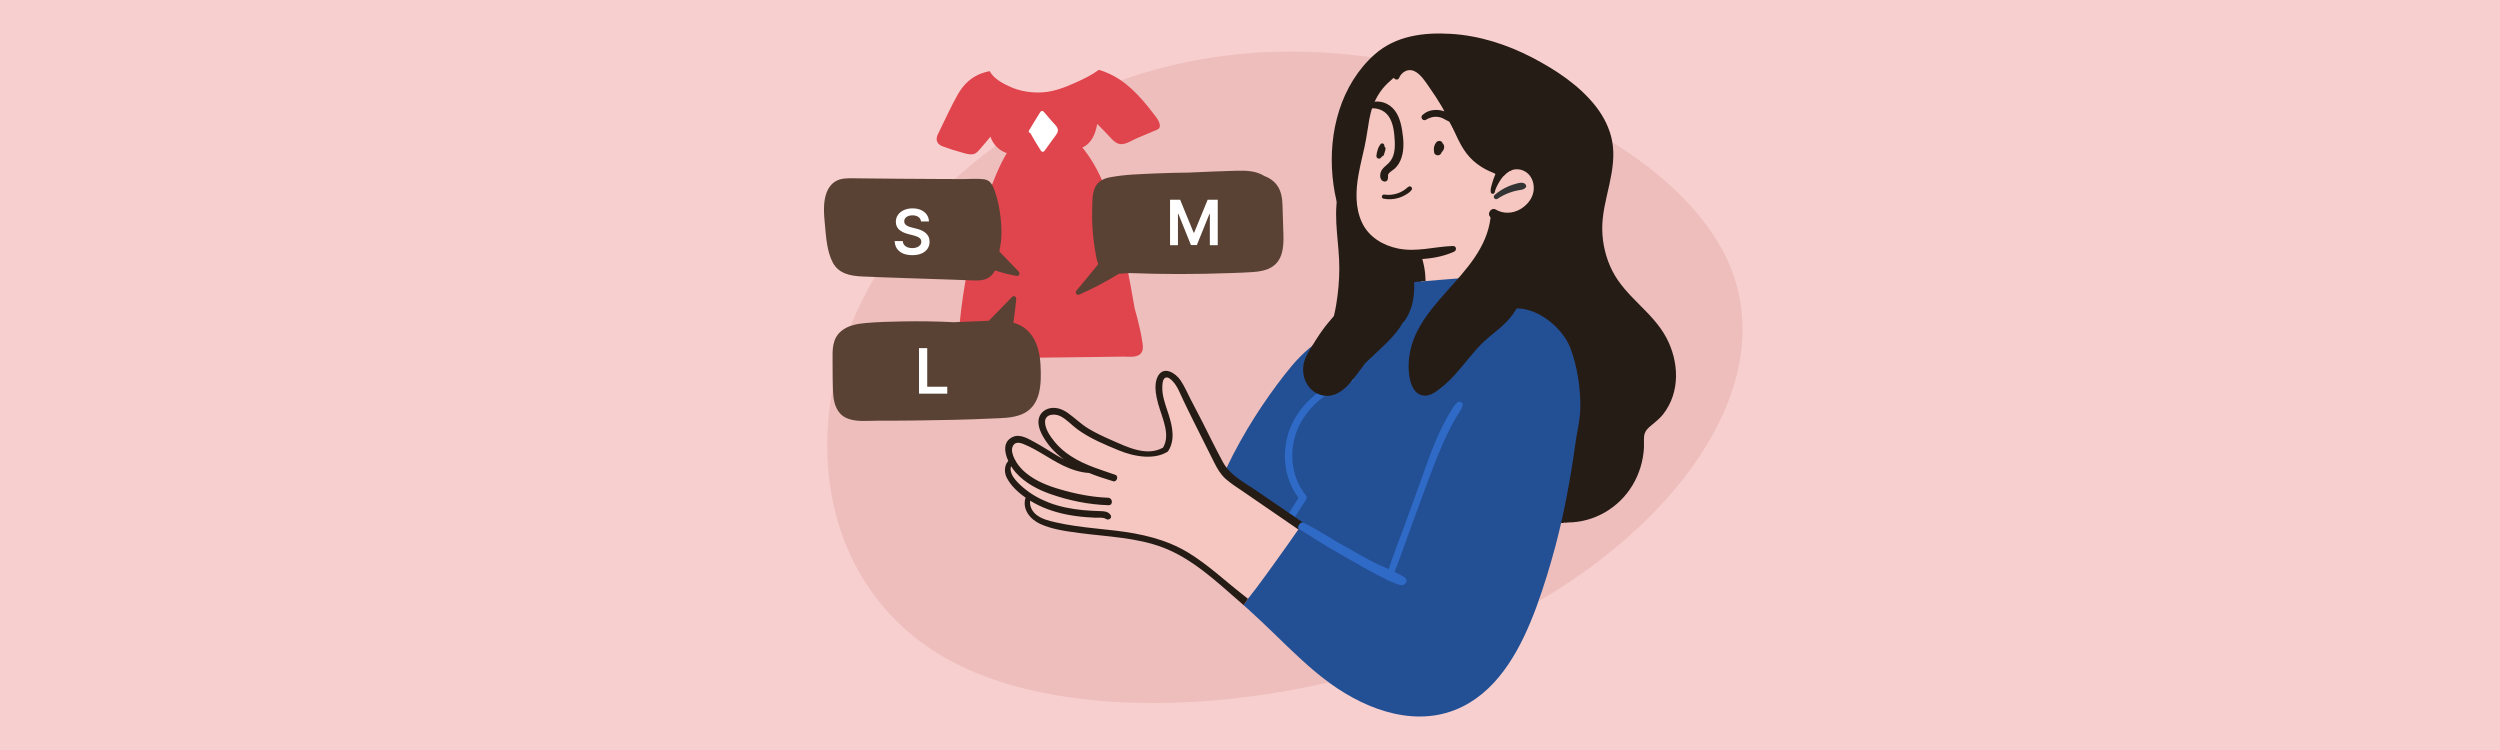
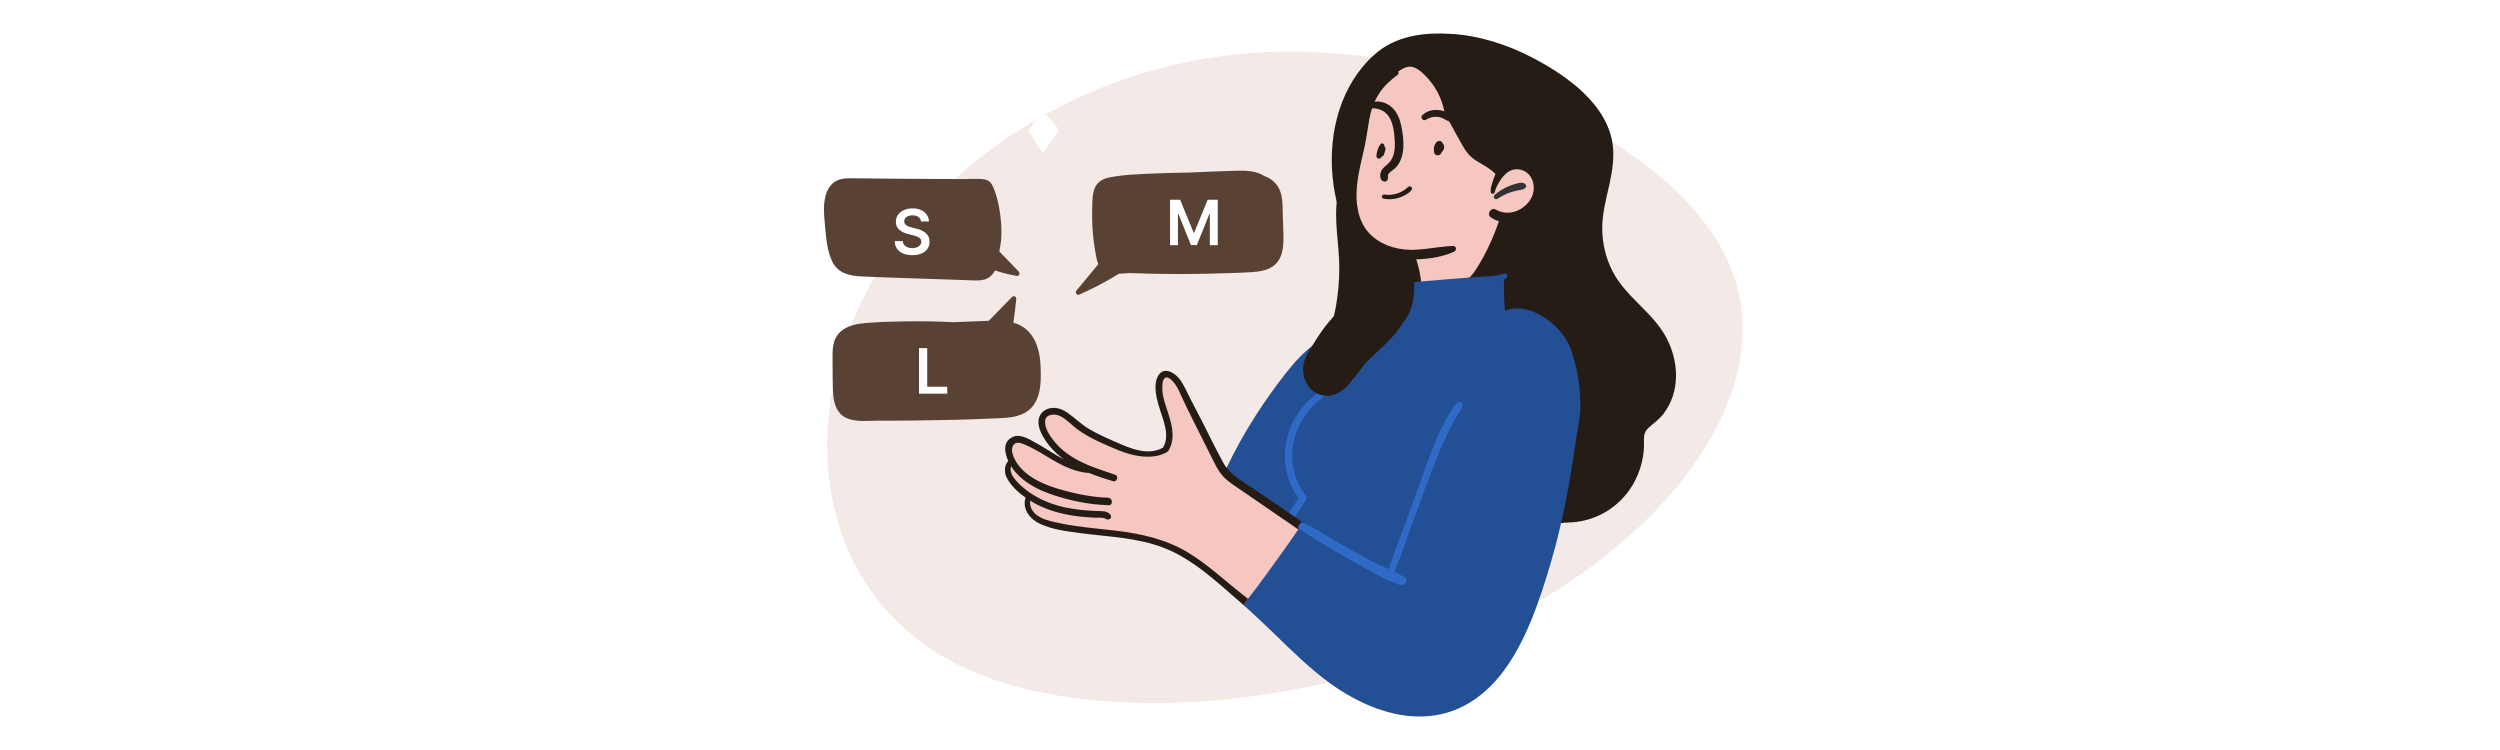
<svg xmlns="http://www.w3.org/2000/svg" id="a" width="1000" height="300" viewBox="0 0 1000 300">
  <defs>
    <style>.b{fill:#8a200a;opacity:.1;}.c{fill:#f8cfcf;}.d{fill:#f5c7c0;}.e{fill:#fff;}.f{fill:#333;}.g{fill:#e0444c;}.h{fill:#234f94;}.i{fill:#2f6ac7;}.j{fill:#594234;}.k{fill:#261c16;}</style>
  </defs>
-   <rect class="c" width="1000" height="300" />
  <path class="b" d="M691.506,105.233c21.486,49.073-22.137,109.126-91.477,143.635-69.665,34.508-165.049,43.695-218.112,16.358-53.063-27.338-63.48-91.424-37.111-144.979,26.369-53.555,89.198-97.026,164.072-99.491,74.549-2.689,161.142,35.404,182.628,84.478Z" />
  <g>
    <g>
      <path class="k" d="M666.502,135.01c-5.498-10.28-16.233-16.192-21.553-26.638-2.591-5.085-3.969-10.831-4.052-16.55-.096-6.105,1.53-12.003,2.825-17.901,1.268-5.788,2.247-11.782,1.103-17.68-.978-4.961-3.321-9.55-6.353-13.505-6.601-8.53-16.165-14.8-25.549-19.692-10.087-5.237-21.139-8.806-32.48-9.495-10.914-.675-22.201,.717-30.676,8.296-6.629,5.912-11.341,13.725-14.056,22.214-5.416,16.937-3.321,36.519,4.644,52.132,2.605,5.113,5.815,9.881,9.619,14.139-.689,6.629-.386,13.312,1.599,19.72,2.742,8.889,8.791,15.958,16.495,20.822,8.419,5.306,18.052,8.475,27.616,10.832,9.453,2.329,19.582,4.341,29.311,2.687,.537,1.475,1.047,2.963,1.488,4.479,1.13,3.789,1.916,7.662,1.875,11.658-.042,3.927-.882,7.799-1.847,11.589-.979,3.858-2.109,7.704-2.743,11.645-.112,.744-.204,1.484-.156,2.2-1.52,.511-1.136,3.167,.776,3.229,.303,.014,.593,.014,.896,.014,.141-.039,.274-.122,.409-.189,.419,.119,.861,.133,1.3-.018,10.597-.028,20.464-5.691,26.018-14.911,2.715-4.52,4.299-9.757,4.575-15.007,.083-1.502-.083-3.018,.055-4.52,.151-1.599,.896-2.66,2.053-3.707,1.943-1.709,3.996-3.128,5.609-5.223,6.904-8.861,6.311-21.057,1.199-30.62Z" />
      <path class="d" d="M608.142,67.347c-3.5-.455-6.38,1.35-8.916,3.528-1.392-2.026-3.445-3.445-5.636-4.74-1.516-.91-3.101-1.737-4.493-2.839-1.667-1.296-2.866-2.977-3.914-4.796-2.384-4.093-4.534-8.324-6.918-12.416-.124-.22-.248-.427-.372-.634-.84-5.03-2.949-9.757-6.339-13.615-1.681-1.916-3.872-4.299-6.408-5.016-2.536-.717-4.768,1.102-6.78,2.412-2.205,1.447-4.314,3.101-5.953,5.181-1.241,1.575-2.034,3.348-2.649,5.207-1.033,.437-1.476,1.586-1.788,2.721-.571,2.077-1.011,4.203-1.494,6.305-.513,1.153-.793,2.393-.825,3.684-.782,3.42-1.562,6.84-2.298,10.271-.907,4.234-1.946,8.489-2.501,12.787-.356,2.767-.478,6.413,1.202,8.858,.008,.352,.032,.705,.073,1.059,.414,3.624,1.929,7.055,4.327,9.798,4.837,5.54,12.402,7.745,19.596,7.304,1.365,3.845,2.246,7.759,2.55,11.865,.083,1.212,1.378,2.204,2.577,1.736,3.432-1.323,7.194-.992,10.748-1.764,3.832-.827,6.326-3.183,8.406-6.394,4.368-6.724,7.51-13.973,9.963-21.553,6.532,.745,13.285-4.479,13.684-11.204,.234-3.817-1.874-7.221-5.843-7.745Z" />
-       <path class="k" d="M604.669,68.064c-.593,.193-1.158,.496-1.681,.896-.509,.4-1.006,.841-1.46,1.337-1.047-.041-2.205-.372-3.266-.771-.868-.331-1.681-.703-2.356-.992-2.37-1.034-4.616-2.481-6.546-4.189-4.368-3.9-6.298-8.999-8.682-14.18-2.466-5.374-5.54-10.377-8.93-15.214-1.585-2.26-3.432-5.306-6.036-6.518-2.494-1.171-5.14,.386-6.105,2.797-.468,1.158-2.398,.51-2.067-.689,1.13-4.148,5.733-6.284,9.674-4.589,2.109,.909,3.721,2.673,5.237,4.327,1.681,1.847,3.321,3.721,4.809,5.719,3.087,4.176,5.705,8.599,7.868,13.312,2.026,4.437,3.762,8.696,7.566,11.934,1.626,1.378,3.445,2.494,5.402,3.335,1.006,.427,2.232,.634,3.39,.965,.964,.262,1.874,.593,2.549,1.213,.427,.399,.634,.854,.634,1.309Z" />
      <path class="k" d="M616.92,78.399c-1.24,4.231-4.396,7.524-8.378,9.316-3.886,1.75-8.819,1.764-12.306-.854-1.667-1.254,.221-4.093,2.012-3.059,3.114,1.819,6.808,1.668,9.922-.152,2.563-1.516,4.686-3.982,5.209-6.973,.51-2.812-.427-6.022-2.798-7.731-1.736-1.24-3.969-1.571-5.912-.882-.593,.193-1.158,.496-1.681,.896-.509,.4-1.006,.841-1.46,1.337-.537,.579-1.033,1.213-1.447,1.86-.896,1.433-1.847,3.101-2.205,4.755-.207,.923-1.461,.771-1.585-.097-.165-1.213,.262-2.467,.607-3.624,.317-1.061,.675-2.122,1.116-3.142,.083-.18,.165-.359,.248-.524,.785-1.585,1.791-2.977,3.225-3.983,.261-.193,.551-.372,.854-.537,3.679-1.984,8.461-1.226,11.493,1.626,3.142,2.921,4.286,7.676,3.087,11.768Z" />
      <path class="f" d="M609.883,73.45c-1.014-.659-2.38-.246-3.468,.038-1.021,.267-2.022,.611-2.993,1.024-2,.851-3.832,1.98-5.486,3.39-.398,.339-.579,.876-.262,1.345,.294,.436,.909,.555,1.345,.262,1.642-1.102,3.429-1.976,5.302-2.611,.886-.3,1.795-.551,2.715-.726,.487-.092,.977-.171,1.466-.25,.716-.115,1.205-.336,1.72-.851,.53-.527,.176-1.287-.339-1.621Z" />
      <path class="k" d="M581.202,98.396c-7.376,.23-14.448,2.506-21.874,1.034-6.093-1.208-11.792-4.589-14.513-10.36-2.857-6.059-2.522-13.025-1.365-19.452,.673-3.735,1.613-7.414,2.418-11.121,.78-3.592,1.206-7.229,1.863-10.84,.655-3.598,1.85-7.003,3.819-10.1,2.004-3.151,4.584-5.418,7.509-7.676,.77-.594,.211-1.986-.793-1.607-6.145,2.317-11.011,8.196-13.016,14.323-1.274,3.895-1.632,7.992-2.404,11.998-.82,4.26-1.935,8.456-2.786,12.709-1.426,7.128-2.033,14.796,.672,21.716,2.561,6.554,7.911,11.038,14.525,13.19,4.028,1.311,8.286,1.684,12.504,1.466,4.796-.248,9.508-1.023,13.884-3.016,1.161-.529,.944-2.306-.444-2.263Z" />
-       <path class="k" d="M570.231,112.437c-1.53,.124-3.046,.248-4.561,.4-.055-3.762-.358-7.524,.151-11.3,.18-1.254,1.902-1.186,2.315-.152,1.351,3.376,2.026,7.194,2.095,11.052Z" />
      <path class="k" d="M577.584,58.162c-.091-.317-.28-.599-.52-.825-.055-.112-.097-.23-.158-.335-.484-.839-1.742-.814-2.329-.136-.5,.577-.816,1.258-.962,2.008-.088,.449-.087,.893-.048,1.334,.01,.334,.046,.668,.119,.997,.032,.146,.161,.29,.299,.401,.147,.17,.326,.314,.496,.387,.307,.132,.616,.174,.946,.109,.321-.063,.653-.223,.86-.487,.071-.11,.143-.219,.215-.328,.051-.108,.085-.219,.11-.333,.065-.074,.124-.154,.194-.224,.166-.168,.299-.328,.429-.527,.396-.606,.555-1.333,.35-2.041Z" />
      <path class="k" d="M554.194,59.752c.069-.354-.002-.738-.265-1.035-.067-.075-.155-.116-.235-.172,.136-.383,.01-.813-.336-1.039-.338-.221-.896-.204-1.15,.158-.243,.347-.491,.705-.686,1.084-.19,.368-.323,.77-.453,1.163-.25,.754-.421,1.523-.495,2.315-.041,.446,.117,.938,.566,1.131,.434,.187,.912,.091,1.235-.259,.145-.157,.272-.328,.401-.498,.331-.091,.63-.293,.757-.624,.278-.725,.467-1.489,.686-2.234l-.026,.009Z" />
      <path class="k" d="M560.844,52.085c-.591-3.636-1.739-7.54-4.873-9.798-3.054-2.2-6.978-2.228-10.093-.152-.845,.563-.178,1.944,.793,1.608,3.235-1.12,6.96,.013,8.864,2.881,1.831,2.761,2.189,6.497,2.364,9.725,.167,3.092-.096,6.518-2.386,8.838-1.189,1.204-2.654,2.049-3.215,3.739-.459,1.381-.311,3.417,1.429,3.692,.675,.107,1.223-.303,1.402-.944,.29-1.037-.301-1.585,.571-2.498,.626-.654,1.479-1.101,2.157-1.707,1.338-1.196,2.214-2.756,2.763-4.451,1.13-3.48,.802-7.378,.224-10.933Z" />
      <path class="k" d="M580.856,47.323c-.731-2.197-3.508-3.158-5.603-3.317-1.159-.088-2.293,.012-3.411,.345-1.147,.342-2.093,.949-2.963,1.759-.429,.399-.339,1.172,.022,1.566,.399,.436,1.046,.538,1.553,.204,.4-.264,.643-.386,.961-.517,.4-.166,.797-.328,1.217-.443,.11-.03,.221-.056,.332-.082,.353-.054,.578-.085,.807-.101,.206-.014,.412-.02,.618-.021,.115,0,.23,.002,.344,.005,.561,.056,.99,.127,1.412,.239,.088,.024,.177,.049,.264,.074,.33,.122,.54,.208,.746,.307,.782,.373,1.516,.88,2.317,1.202,.779,.314,1.669-.366,1.384-1.221Z" />
      <path class="k" d="M564.489,74.757c-.324-.278-.751-.261-1.108-.064-.381,.21-.699,.596-1.044,.866-.336,.263-.687,.507-1.051,.731-.75,.463-1.549,.822-2.387,1.093-1.666,.538-3.429,.712-5.162,.444-1.066-.165-1.389,1.442-.322,1.648,2.015,.39,4.115,.285,6.076-.327,.97-.302,1.909-.729,2.783-1.249,.851-.506,1.938-1.184,2.443-2.051,.202-.346,.061-.844-.228-1.093Z" />
      <path class="d" d="M521.421,214.375c.193,1.034-.028,2.136-.579,3.321-2.315,4.934-6.614,8.695-9.742,13.092-1.75,2.425-3.308,4.989-4.699,7.648-.827,1.584-1.543,4.602-3.776,4.63-2.122,.027-4.451-2.467-5.953-3.707-2.095-1.75-4.024-3.693-5.829-5.747-.028-.027-.262-.262-.262-.262-.069-.083-.11-.179-.151-.289-4.231-3.045-8.393-6.173-12.499-9.384-.414-.331-.386-.758-.165-1.075-4.989-3.197-10.501-5.581-16.247-6.945-.317-.083-.538-.248-.703-.441-1.86-.248-3.707-.469-5.512-.689-3.142-.4-6.298-.73-9.467-.979-2.784-.221-5.65-.193-8.241-1.35-.206-.097-.33-.234-.399-.386-1.654-.014-3.293-.041-4.947-.083-4.796-.138-10.17-.193-14.566-2.384-3.942-1.985-6.78-5.926-6.201-10.46,.042-.303,.179-.524,.345-.703-2.412-1.585-4.465-3.679-5.926-6.187-.937-1.599-2.039-3.652-1.874-5.567,.069-.882,.482-1.695,1.102-2.246-.992-1.488-1.584-3.239-1.447-5.071,.166-2.26,2.026-3.418,4.176-3.293,2.839,.165,5.099,2.177,7.4,3.652,2.55,1.653,5.223,3.073,7.993,4.341,.372,.179,.579,.441,.662,.73,.482,.138,.951,.276,1.406,.413,1.888,.537,3.789,1.006,5.719,1.378,.303,.055,2.122,.358,3.638,.537-3.087-1.35-5.995-3.087-8.668-5.181-1.722-1.35-3.335-2.853-4.823-4.479-.965-1.061-1.791-2.122-2.026-3.445-1.02-1.172-1.833-2.467-2.15-4.01-.469-2.315,.468-5.237,3.032-5.83,2.439-.579,5.085,1.626,6.807,3.39,6.16,2.398,11.121,7.001,16.647,10.514,.234-.11,.496-.179,.799-.083,.11,.028,.206,.069,.317,.111,.841,.262,1.433,.468,2.012,.703,3.569,1.212,7.263,2.012,11.024,2.287,2.287,.165,4.575,.124,6.863-.069,.606-.055,1.309-.11,1.97-.248,.483-.483,.896-.979,1.199-1.544,1.254-2.412,.289-6.091-.221-8.599-.537-2.632-1.323-5.209-2.26-7.731-1.103-2.963-2.095-6.436-.786-9.233-.138-.855,.221-1.668,.841-2.163,.096-.745,1.143-1.213,1.901-.717,.206,.124,.386,.289,.579,.441,.881,.055,1.791,.413,2.507,1.075,2.302,2.122,4.079,5.912,4.437,8.985,.028,.151,.014,.276-.014,.399,.083,.152,.165,.317,.248,.468,.317,.014,.607,.152,.786,.496,1.75,3.486,3.5,6.987,5.25,10.473,.193,.386,.138,.771-.014,1.089,1.943,3.817,4.065,7.552,6.381,11.176,2.687,3.527,5.512,6.725,8.544,9.742,.179,.166,.262,.358,.317,.551,2.619,1.461,5.25,2.908,7.855,4.424,6.394,3.721,12.54,7.841,18.466,12.265,1.061,.799,.055,2.522-1.075,2.246Z" />
      <path class="h" d="M632.029,165.304c-.317,3.895-1.287,7.928-1.815,11.731-1.931,13.891-4.422,27.724-8.022,41.313-2.162,8.162-4.66,16.236-7.535,24.176-.095,.262-.188,.526-.286,.787-5.663,15.132-14.084,31.64-29.173,39.233-17.804,8.957-37.869,1.819-52.999-9.095-8.076-5.843-15.186-12.857-22.311-19.775-3.514-3.404-7.07-6.794-10.708-10.073-.579-.524-1.158-1.034-1.75-1.544,.62-.827,1.212-1.667,1.75-2.535,2.439-3.032,4.741-6.16,7.028-9.302,3.018-4.134,5.981-8.296,8.944-12.457,1.405-1.971,2.784-3.983,4.176-5.981,.51-.744,1.033-1.475,1.557-2.205-.317-.206-.62-.414-.937-.62-3.183-1.571-6.174-3.542-8.916-5.829-1.143-.469-2.287-.924-3.404-1.406-3.073-1.323-6.035-2.866-8.681-4.934-2.935-2.315-5.457-5.085-7.952-7.855-.455-.51-.689-1.13-.372-1.792,3.39-7.124,7.235-14.001,11.479-20.657,3.679-5.76,7.621-11.355,11.838-16.73,3.804-4.851,7.993-9.591,13.202-12.981,5.608-3.652,11.851-4.603,18.356-5.485,5.375-.744,10.721-1.654,16.068-2.577,1.461-1.943,2.508-4.189,3.169-6.532,.662-2.357,.896-4.699,.937-7.056,.014-.771,.014-1.53,0-2.287,1.516-.152,3.032-.276,4.561-.4,1.709-.166,3.432-.303,5.14-.441,4.671-.386,9.343-.758,14.029-1.116,4.051-.317,8.475-.165,12.347-1.433,.868-.29,1.571,.771,.992,1.461-.317,.386-.717,.675-1.143,.923-.11,4.148,.028,8.31,.399,12.444,10.094-3.967,22.837,5.961,26.209,15.088,2.765,7.483,4.034,15.946,3.925,23.893-.009,.677-.045,1.36-.101,2.048Z" />
      <path class="i" d="M540.85,152.565c-8.95,3.34-17.23,9.27-21.37,18.11-4.15,8.88-3.31,19.89,2.94,27.57,.29,.36,.36,1.07,.11,1.46l-4.56,7.11c-.79-.54-1.59-1.09-2.38-1.63,1.27-2.01,2.55-4.03,3.83-6.04-6.29-8.26-7.07-19.92-2.77-29.26,4.37-9.5,13.52-16.61,23.66-18.94,1.05-.24,1.58,1.23,.54,1.62Z" />
      <path class="k" d="M563.204,123.837c-1.419,5.816-5.319,10.198-9.523,14.249-2.508,2.412-5.03,4.81-7.579,7.18-1.97,2.715-3.982,5.416-6.146,7.965-2.976,3.473-7.124,6.242-11.837,4.685-4.796-1.571-7.331-6.476-6.807-11.383,.289-2.632,1.557-4.92,2.908-7.138,1.488-2.425,3.004-4.878,4.671-7.207,1.447-2.026,3.059-3.9,4.671-5.788,.331-1.419,.648-2.852,.882-4.299,.827-4.837,1.268-9.743,1.282-14.649,.055-9.715-2.37-19.472-.689-29.145,.152-.924,1.502-1.309,1.984-.427,1.695,3.197,3.211,6.476,4.589,9.812,.206,.041,.414,.152,.524,.386,.73,1.626,1.309,3.308,1.778,5.016,1.626,2.591,3.114,5.278,4.768,7.869,1.584,2.508,3.486,4.74,5.264,7.083,1.805,.399,3.541,1.13,5.043,2.219,4.327,3.114,5.416,8.612,4.217,13.573Z" />
      <path class="k" d="M521.24,209.065c-.65,.9-1.28,1.81-1.91,2.72-1.05-.72-2.11-1.45-3.16-2.17-.79-.54-1.58-1.08-2.36-1.62-5.45-3.74-10.9-7.47-16.33-11.22-2.43-1.68-5.05-3.27-7.26-5.25-2-1.81-3.29-4.04-4.49-6.42-2.84-5.63-5.65-11.26-8.46-16.9-1.35-2.67-2.63-5.37-3.94-8.07-1.24-2.57-2.3-5.63-4.32-7.72-.63-.66-1.8-1.76-2.81-1.34-1.25,.54-1.27,2.81-1.28,3.9-.07,3.06,.94,6.02,1.89,8.89,1.6,4.8,3.44,10.45,1.14,15.35-.04,.07-.07,.15-.11,.22-.19,.4-.43,.79-.67,1.16-2.68,1.7-5.87,2.22-9.13,2.06-3.66-.17-7.4-1.23-10.46-2.48-5.7-2.35-11.49-4.74-16.52-8.37-2.37-1.71-4.38-4.11-7.03-5.39-2.2-1.06-6.02-.85-6.02,2.37,.01,2.86,2.14,5.85,3.86,7.97,1.79,2.2,4,4.08,6.37,5.62,3.06,2.03,6.38,3.49,9.78,4.74,1.24,.47,2.49,.91,3.75,1.32,1.46,.5,2.91,1,4.35,1.49,1.46,.51,.61,2.99-.85,2.57-3.23-.97-6.49-2.02-9.65-3.31-3.62-.21-7.23-1.44-10.43-2.98-5.35-2.59-10.13-6.28-15.65-8.53-1.74-.72-3.71-1.1-4.52,1.03-.57,1.47,.02,3.2,.71,4.7,.29,.6,.61,1.16,.95,1.7,1.01,1.54,2.29,2.92,3.71,4.09,3.91,3.24,8.85,5.16,13.68,6.56,6.22,1.81,12.66,3.1,19.15,3.34,1.9,.06,2.12,3.04,.19,2.99-7.9-.25-15.74-1.84-23.18-4.45-5.21-1.82-10.29-4.51-13.99-8.69-.58-.66-1.21-1.5-1.8-2.45-.53,1.21,.04,3.03,.74,4.11,1.09,1.66,2.56,3.11,4.07,4.39,3.03,2.61,6.56,4.59,10.28,6.03,4.32,1.68,8.93,2.54,13.53,3.01,2.27,.22,4.55,.33,6.83,.4,1.66,.06,3.26,.04,4.3,1.51,.89,1.21-.75,2.39-1.83,1.63-1.06-.75-3-.44-4.26-.49-1.2-.06-2.41-.13-3.61-.22-2.81-.22-5.62-.59-8.39-1.17-4.81-1.01-9.55-2.68-13.75-5.25-.1-.06-.19-.11-.28-.19-.34,2.26,.8,4.38,2.62,5.77,2.14,1.62,4.86,2.29,7.44,2.88,2.7,.62,5.43,1.1,8.17,1.5,5.31,.77,10.66,1.23,15.99,1.86,10.24,1.23,20.19,3.43,29.09,8.85,7.8,4.76,14.58,11.18,21.77,16.79,.69,.54,1.37,1.08,2.03,1.62-.54,.86-1.13,1.7-1.75,2.53-.65-.58-1.31-1.16-1.97-1.72-9.13-7.98-18.77-16.95-30.26-21.32-10.6-4.02-22.14-4.32-33.24-5.78-5.28-.71-10.99-1.42-15.88-3.66-3.93-1.77-7.37-5.85-5.85-10.53-3.05-2.1-5.96-4.82-7.57-8.02-1.08-2.1-.92-5.09,.66-6.62-1.69-3.63-2.2-7.89,1.9-9.68,2.84-1.25,6.26,.86,8.7,2.19,3.03,1.63,5.88,3.54,8.85,5.3,.92,.55,1.86,1.07,2.81,1.57-.38-.28-.75-.56-1.11-.84-2.38-1.88-4.53-4.1-6.2-6.62-1.54-2.33-3.18-5.36-2.86-8.25,.29-2.54,2.17-4.29,4.61-4.79,2.69-.52,5.16,.5,7.31,2.04,2.79,2.02,5.18,4.41,8.15,6.19,2.9,1.74,5.97,3.16,9.06,4.51,6.19,2.71,14.08,6.75,20.67,3.02,.12-.23,.26-.46,.37-.7,1.48-3.01,.83-6.65-.07-9.74-.92-3.2-2.22-6.3-2.86-9.58-.53-2.63-.84-5.94,.44-8.43,2.33-4.49,7.18-1.38,9.16,1.6,1.59,2.34,2.72,5.11,4.04,7.62,1.49,2.84,2.98,5.68,4.44,8.53,2.81,5.51,5.5,11.13,8.47,16.56,2.84,5.23,8.49,8.05,13.26,11.3,4.38,2.99,8.76,5.98,13.13,8.98,.79,.54,1.59,1.09,2.38,1.63,1.09,.75,2.18,1.5,3.27,2.25Z" />
-       <path class="k" d="M604.917,126.039c-3.431,4.672-8.53,7.662-12.554,11.768-3.693,3.79-6.808,8.089-10.363,12.017-1.695,1.86-3.5,3.638-5.484,5.196-1.929,1.53-4.41,3.514-7.014,3.224-5.099-.565-6.064-7.648-6.064-11.631,.028-24.888,29.766-35.581,32.77-59.366-.234-.785,.11-1.722,1.144-1.681,3.831,.124,7.648,.276,11.479,.386,.799,.014,1.392,.51,1.488,1.323,1.626,12.995,2.839,27.575-5.402,38.765Z" />
      <path class="i" d="M559.759,233.93c-1.213-.4-2.425-.882-3.624-1.419-.634-.276-1.254-.565-1.874-.868-2.15-1.033-4.258-2.191-6.311-3.28-3.762-1.984-7.373-4.203-11.079-6.27-7.455-4.162-11.562-6.945-17.35-10.597-.881-.551,.607-2.963,1.723-2.426,7.662,3.707,9.674,5.65,17.143,9.702,3.858,2.108,8.378,4.878,12.361,6.752,1.64,.758,3.183,1.447,4.713,2.136,.785,.358,1.571,.717,2.343,1.103,1.254,.593,2.494,1.24,3.776,1.984,2.26,1.309,.469,3.942-1.819,3.183Z" />
      <path class="i" d="M585.046,162.175c-.358,1.516-1.392,2.729-2.177,4.052-.731,1.226-1.433,2.467-2.109,3.735-1.406,2.618-2.673,5.306-3.858,8.034-2.398,5.567-4.562,11.204-6.642,16.895-2.301,6.298-4.616,12.596-6.932,18.893-1.833,4.974-3.501,10.06-5.526,14.979-.469,1.171-.965,2.342-1.488,3.486-.041,.096-.11,.193-.179,.262-.634-.276-1.254-.565-1.874-.868,.372-1.391,.772-2.687,1.199-3.983,1.64-5.071,3.638-10.046,5.457-15.048,2.288-6.298,4.589-12.595,6.89-18.907,2.109-5.774,4.038-11.658,6.463-17.322,1.213-2.825,2.522-5.609,3.969-8.309,.675-1.268,1.406-2.508,2.15-3.721,.772-1.254,1.474-2.619,2.701-3.473,.882-.607,2.219,.22,1.957,1.295Z" />
-       <path class="g" d="M463.956,50.249c.055,.73-.441,1.337-1.088,1.612-2.743,1.13-5.471,2.274-8.186,3.459-1.916,.827-4.658,2.715-6.835,2.288-2.163-.427-3.817-2.825-5.264-4.272-1.226-1.254-2.467-2.522-3.693-3.776-.73,3.9-2.094,7.704-5.981,9.468,.138,.138,.262,.262,.331,.358,.854,1.048,1.667,2.15,2.439,3.307,1.543,2.288,2.935,4.754,4.203,7.386,2.646,5.526,4.644,11.603,6.449,17.804,3.321,11.396,5.429,23.482,7.538,35.498,.785,2.646,1.447,5.347,2.053,8.034,.358,1.571,.675,3.155,.909,4.74,.206,1.351,.565,2.825,.11,4.162-1.048,3.045-5.168,2.301-7.676,2.329-7.18,.096-14.345,.193-21.512,.276-7.166,.096-14.346,.193-21.512,.248-3.652,.027-7.29-.028-10.942-.042-3.486-.027-7.083,.193-10.556-.276-.565-.083-.827-.455-.868-.868-.537-.565-.813-1.599-.758-2.673,.772-14.318,2.88-28.388,6.215-41.879,1.654-6.697,3.638-13.202,5.94-19.471,2.122-5.802,4.465-11.755,7.455-16.716-.661-.234-1.295-.51-1.888-.841-2.219-1.254-3.872-3.363-4.657-5.732-1.488,1.792-2.963,3.583-4.506,5.319-.703,.799-1.474,1.557-2.577,1.722-1.295,.193-2.894-.303-4.12-.647-2.687-.731-5.429-1.585-8.034-2.563-1.158-.441-2.053-1.227-2.246-2.494-.193-1.213,.427-2.26,.951-3.321,2.425-4.906,4.671-9.949,7.359-14.717,2.398-4.272,5.732-7.483,10.487-8.916,.744-.234,1.543-.427,2.37-.607,1.599,3.046,5.457,5.058,8.393,6.353,4.024,1.764,8.585,2.426,12.94,2.122,4.809-.345,9.192-2.163,13.533-4.12,3.087-1.392,6.119-2.881,8.792-4.878,2.99,.841,5.857,2.26,8.282,3.845,3.514,2.315,6.504,5.209,9.261,8.365,1.351,1.544,2.646,3.156,3.886,4.782,1.199,1.571,2.839,3.28,3.004,5.333Z" />
      <path class="j" d="M513.373,94.03c-.097-3.238-.193-6.477-.303-9.715-.069-2.701-.083-5.54-1.089-8.075-1.199-3.004-3.501-4.809-6.243-5.829-3.142-2.053-7.331-2.232-10.983-2.122-6.504,.207-13.05,.441-19.582,.758-4.189,.042-8.392,.124-12.581,.317-6.229,.289-12.747,.399-18.866,1.612-2.48,.496-4.713,1.722-5.76,4.12-1.089,2.481-1.02,5.43-1.089,8.089-.206,6.477,.345,12.967,1.571,19.334,.206,1.061,.441,2.136,.882,3.1-2.894,3.583-5.788,7.139-8.778,10.639-.62,.717,.138,2.039,1.075,1.612,5.505-2.421,10.812-5.213,15.917-8.362,1.468-.093,2.937-.187,4.405-.28,13.275,.526,26.546,.498,39.802,.016,3.156-.11,6.325-.193,9.481-.427,2.425-.179,4.892-.551,7.042-1.736,4.809-2.632,5.237-8.158,5.099-13.05Z" />
      <path class="j" d="M408.669,165.744c-3.831,1.585-8.309,1.488-12.375,1.681-4.989,.234-9.963,.4-14.952,.51-9.963,.207-19.927,.372-29.89,.331-4.107-.014-9.109,.689-12.953-1.089-3.652-1.695-4.934-5.554-5.209-9.302-.331-4.63-.193-9.316-.262-13.946-.069-4.162-.083-8.406,3.307-11.369,2.701-2.356,6.449-3.046,9.908-3.348,4.947-.427,9.922-.565,14.883-.648,6.766-.124,13.546-.027,20.312,.317,2.743-.124,5.499-.248,8.241-.331,1.916-.055,3.872-.165,5.843-.234,3.087-3.183,6.188-6.353,9.275-9.522,.717-.731,1.805-.138,1.709,.827-.317,3.17-.689,6.325-1.158,9.467,7.758,2.081,10.473,9.426,10.859,16.895,.372,7.29,.372,16.496-7.538,19.761Z" />
      <path class="j" d="M406.644,110.362c-2.935-.51-5.829-1.24-8.64-2.205-.648,1.254-1.53,2.315-2.743,3.018-2.109,1.226-4.575,1.034-6.918,.951-2.963-.11-5.925-.221-8.888-.317-5.802-.206-11.617-.399-17.419-.578-5.76-.193-11.521-.386-17.281-.648-4.617-.221-9.288-1.116-11.645-5.567-2.301-4.355-2.66-10.004-3.114-14.814-.399-4.382-.923-9.178,.717-13.394,.703-1.764,1.944-3.404,3.624-4.355,2.095-1.185,4.493-1.171,6.835-1.144,5.953,.042,11.907,.124,17.846,.179,5.843,.055,11.672,.096,17.501,.11,2.977,.014,5.953,.014,8.93,.028,2.66,0,5.526-.276,8.172,.083,2.66,.358,3.527,2.549,4.327,4.809,.91,2.563,1.516,5.223,1.943,7.924,.758,4.947,1.088,10.528-.055,15.447-.014,.248-.042,.51-.055,.772,.165,.152,.289,.262,.358,.331,.827,.854,1.64,1.695,2.453,2.549l4.892,5.085c.675,.703,.193,1.915-.841,1.736Z" />
      <path class="e" d="M423.166,52.279c-.041,.717-.469,1.295-.868,1.86-.51,.717-1.034,1.419-1.558,2.136-1.006,1.378-1.998,2.77-3.004,4.148-.33,.441-1.061,.358-1.35-.083-.813-1.268-1.626-2.563-2.398-3.886-.386-.675-.785-1.35-1.171-2.039-.207-.386-.455-.785-.661-1.185-.469-.055-.868-.483-.565-1.006,1.475-2.494,2.99-4.947,4.52-7.4,.345-.565,.992-.593,1.406-.11,1.13,1.323,2.26,2.632,3.39,3.955,.84,.979,2.37,2.191,2.26,3.611Z" />
    </g>
    <path class="e" d="M368.407,88.597c-.083-.776-.431-1.379-1.044-1.812s-1.408-.649-2.385-.649c-.687,0-1.276,.103-1.768,.311-.491,.206-.867,.488-1.128,.844s-.394,.761-.4,1.217c0,.379,.087,.707,.262,.986s.413,.513,.716,.707c.302,.192,.637,.354,1.004,.484,.367,.13,.737,.24,1.11,.329l1.705,.426c.688,.159,1.349,.376,1.986,.648,.637,.273,1.208,.617,1.714,1.031,.507,.414,.908,.915,1.204,1.502,.296,.586,.444,1.273,.444,2.061,0,1.065-.272,2.002-.817,2.81-.544,.808-1.331,1.44-2.358,1.893s-2.27,.68-3.727,.68c-1.415,0-2.643-.22-3.682-.658s-1.851-1.078-2.434-1.919-.898-1.865-.946-3.073h3.242c.047,.634,.243,1.161,.586,1.581s.792,.735,1.346,.941c.553,.208,1.174,.311,1.861,.311,.716,0,1.345-.108,1.888-.325,.541-.215,.966-.518,1.275-.906,.308-.388,.465-.842,.471-1.363-.006-.475-.145-.867-.417-1.177-.272-.311-.653-.572-1.141-.782-.489-.211-1.058-.398-1.711-.565l-2.07-.533c-1.498-.385-2.681-.969-3.549-1.754s-1.301-1.829-1.301-3.132c0-1.071,.291-2.011,.875-2.816,.584-.804,1.379-1.431,2.385-1.878s2.147-.671,3.42-.671c1.292,0,2.424,.224,3.398,.671,.974,.447,1.739,1.065,2.296,1.856s.844,1.7,.862,2.723h-3.171Z" />
    <path class="e" d="M468.019,79.881h4.033l5.402,13.183h.213l5.401-13.183h4.033v18.193h-3.162v-12.498h-.169l-5.028,12.445h-2.363l-5.028-12.472h-.169v12.525h-3.162v-18.193Z" />
    <path class="e" d="M367.597,157.46v-18.193h3.296v15.43h8.013v2.763h-11.309Z" />
  </g>
</svg>